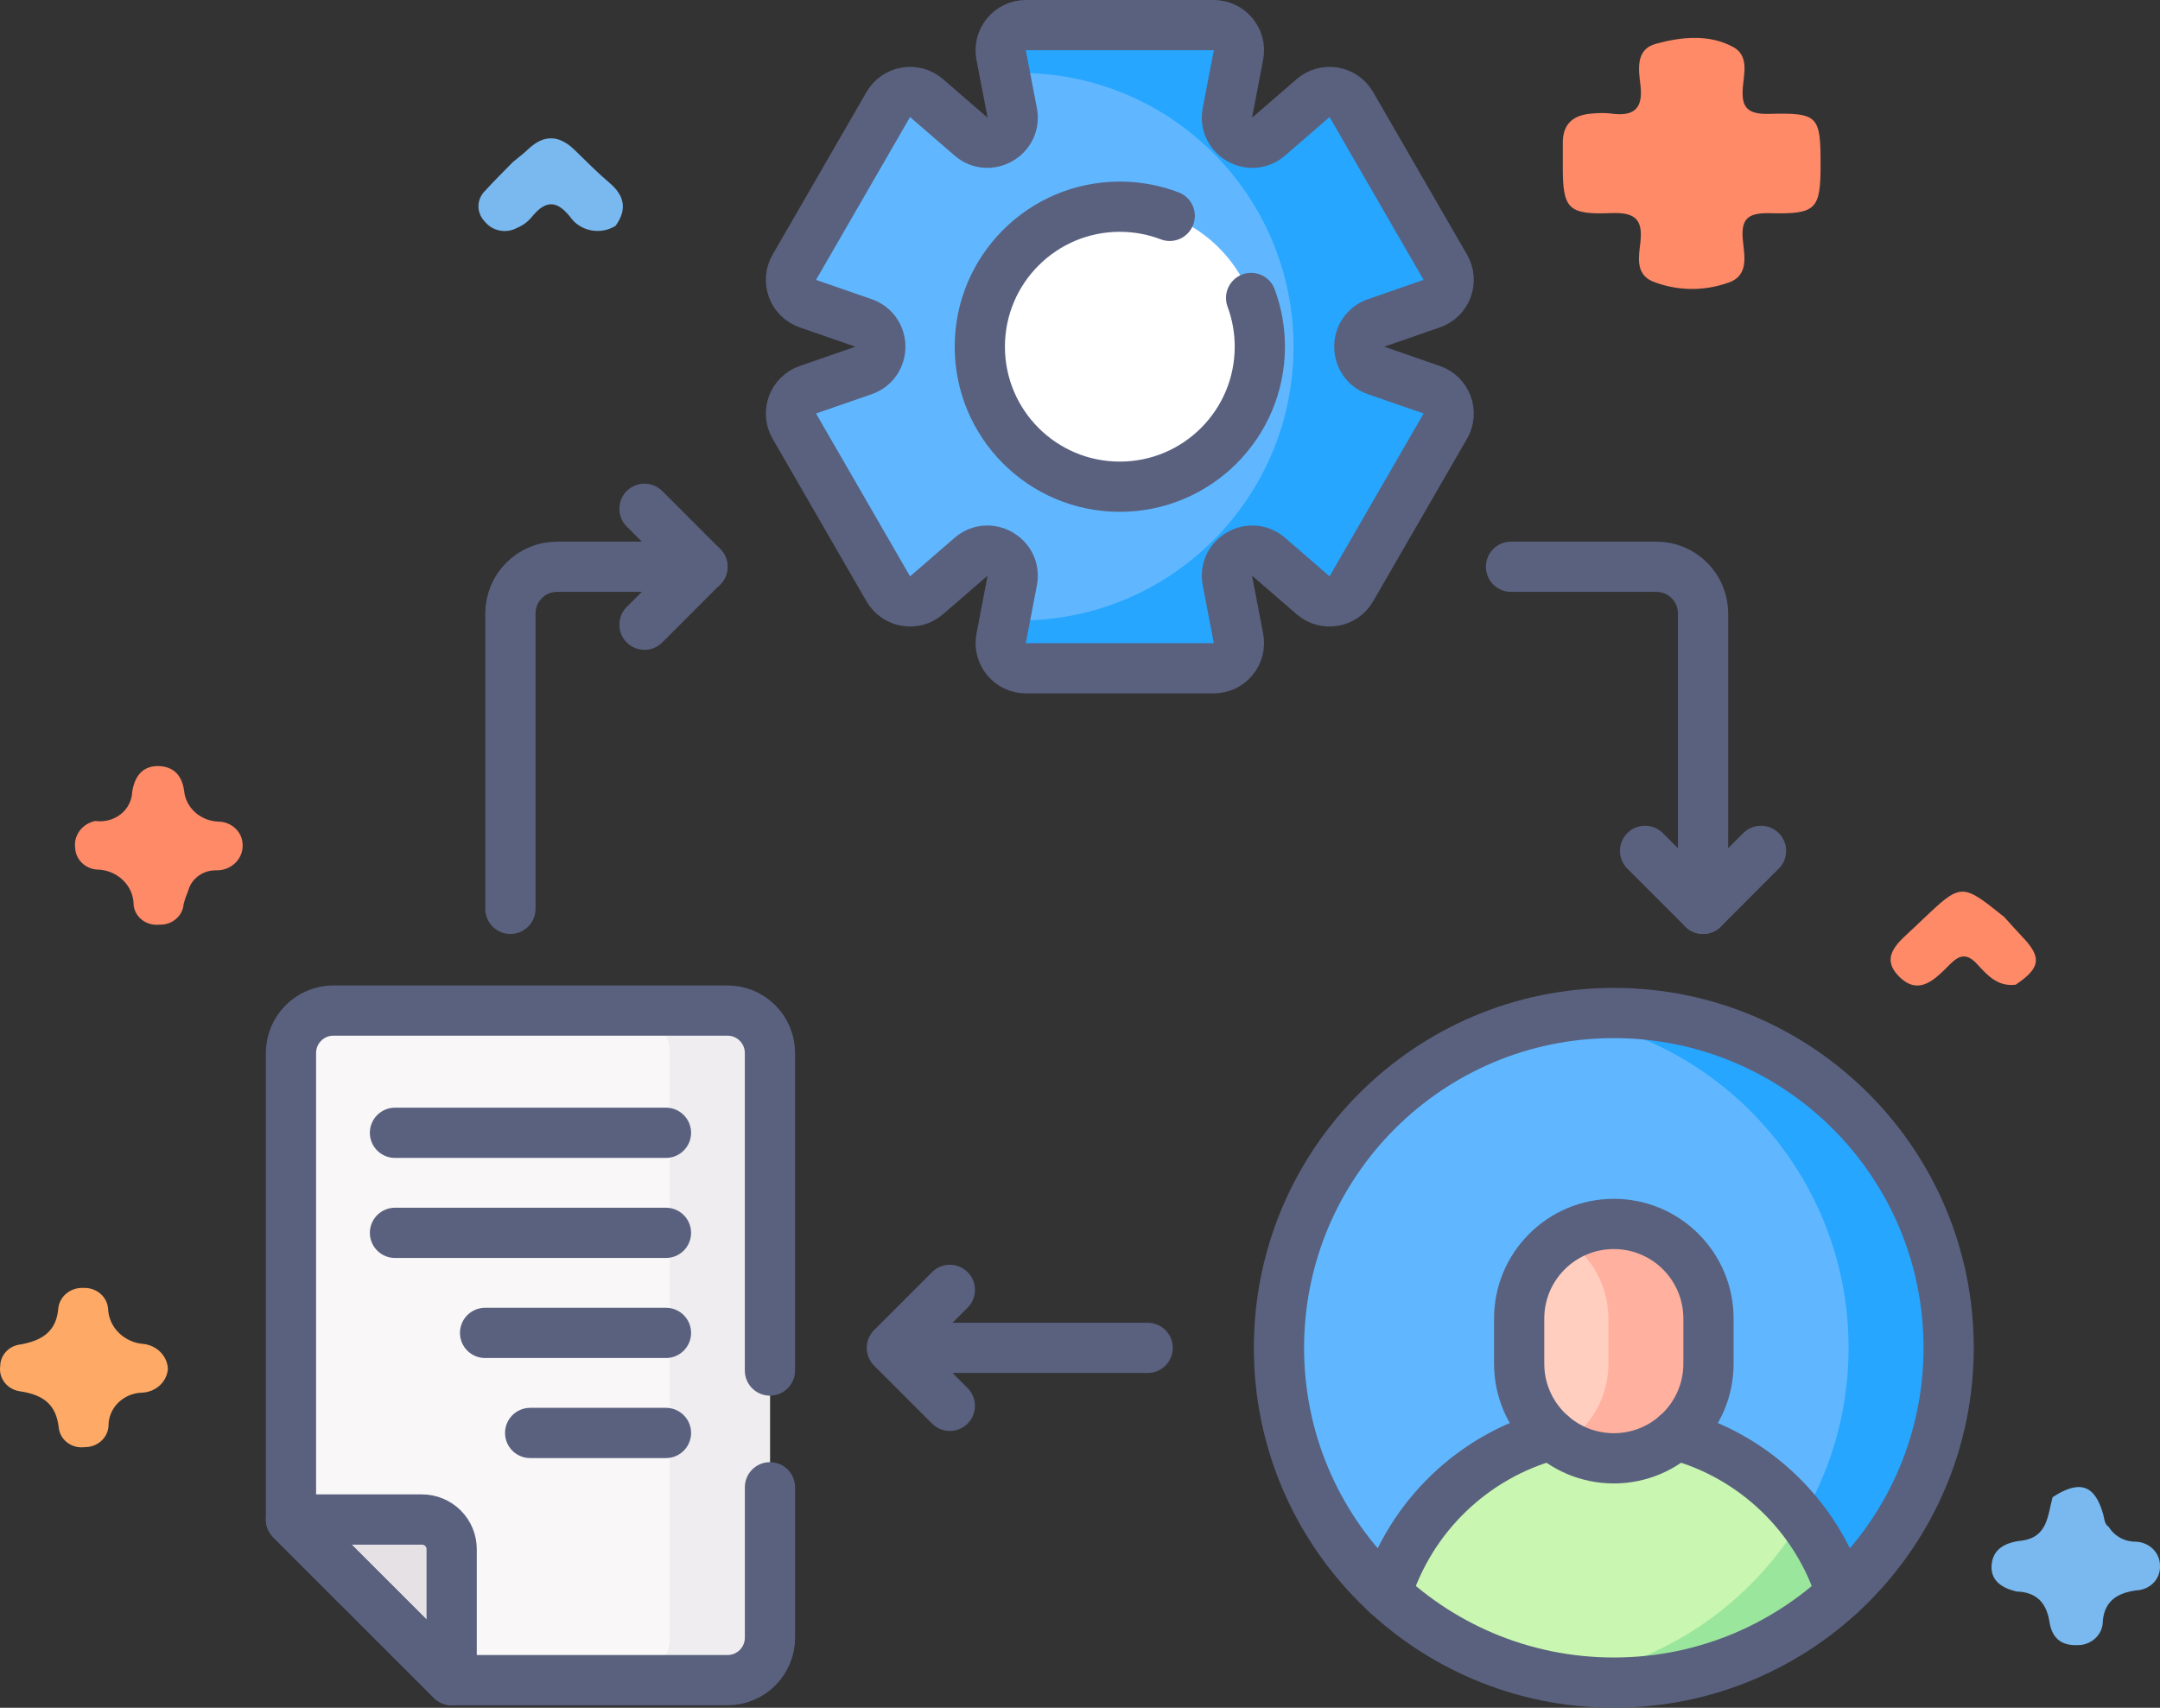
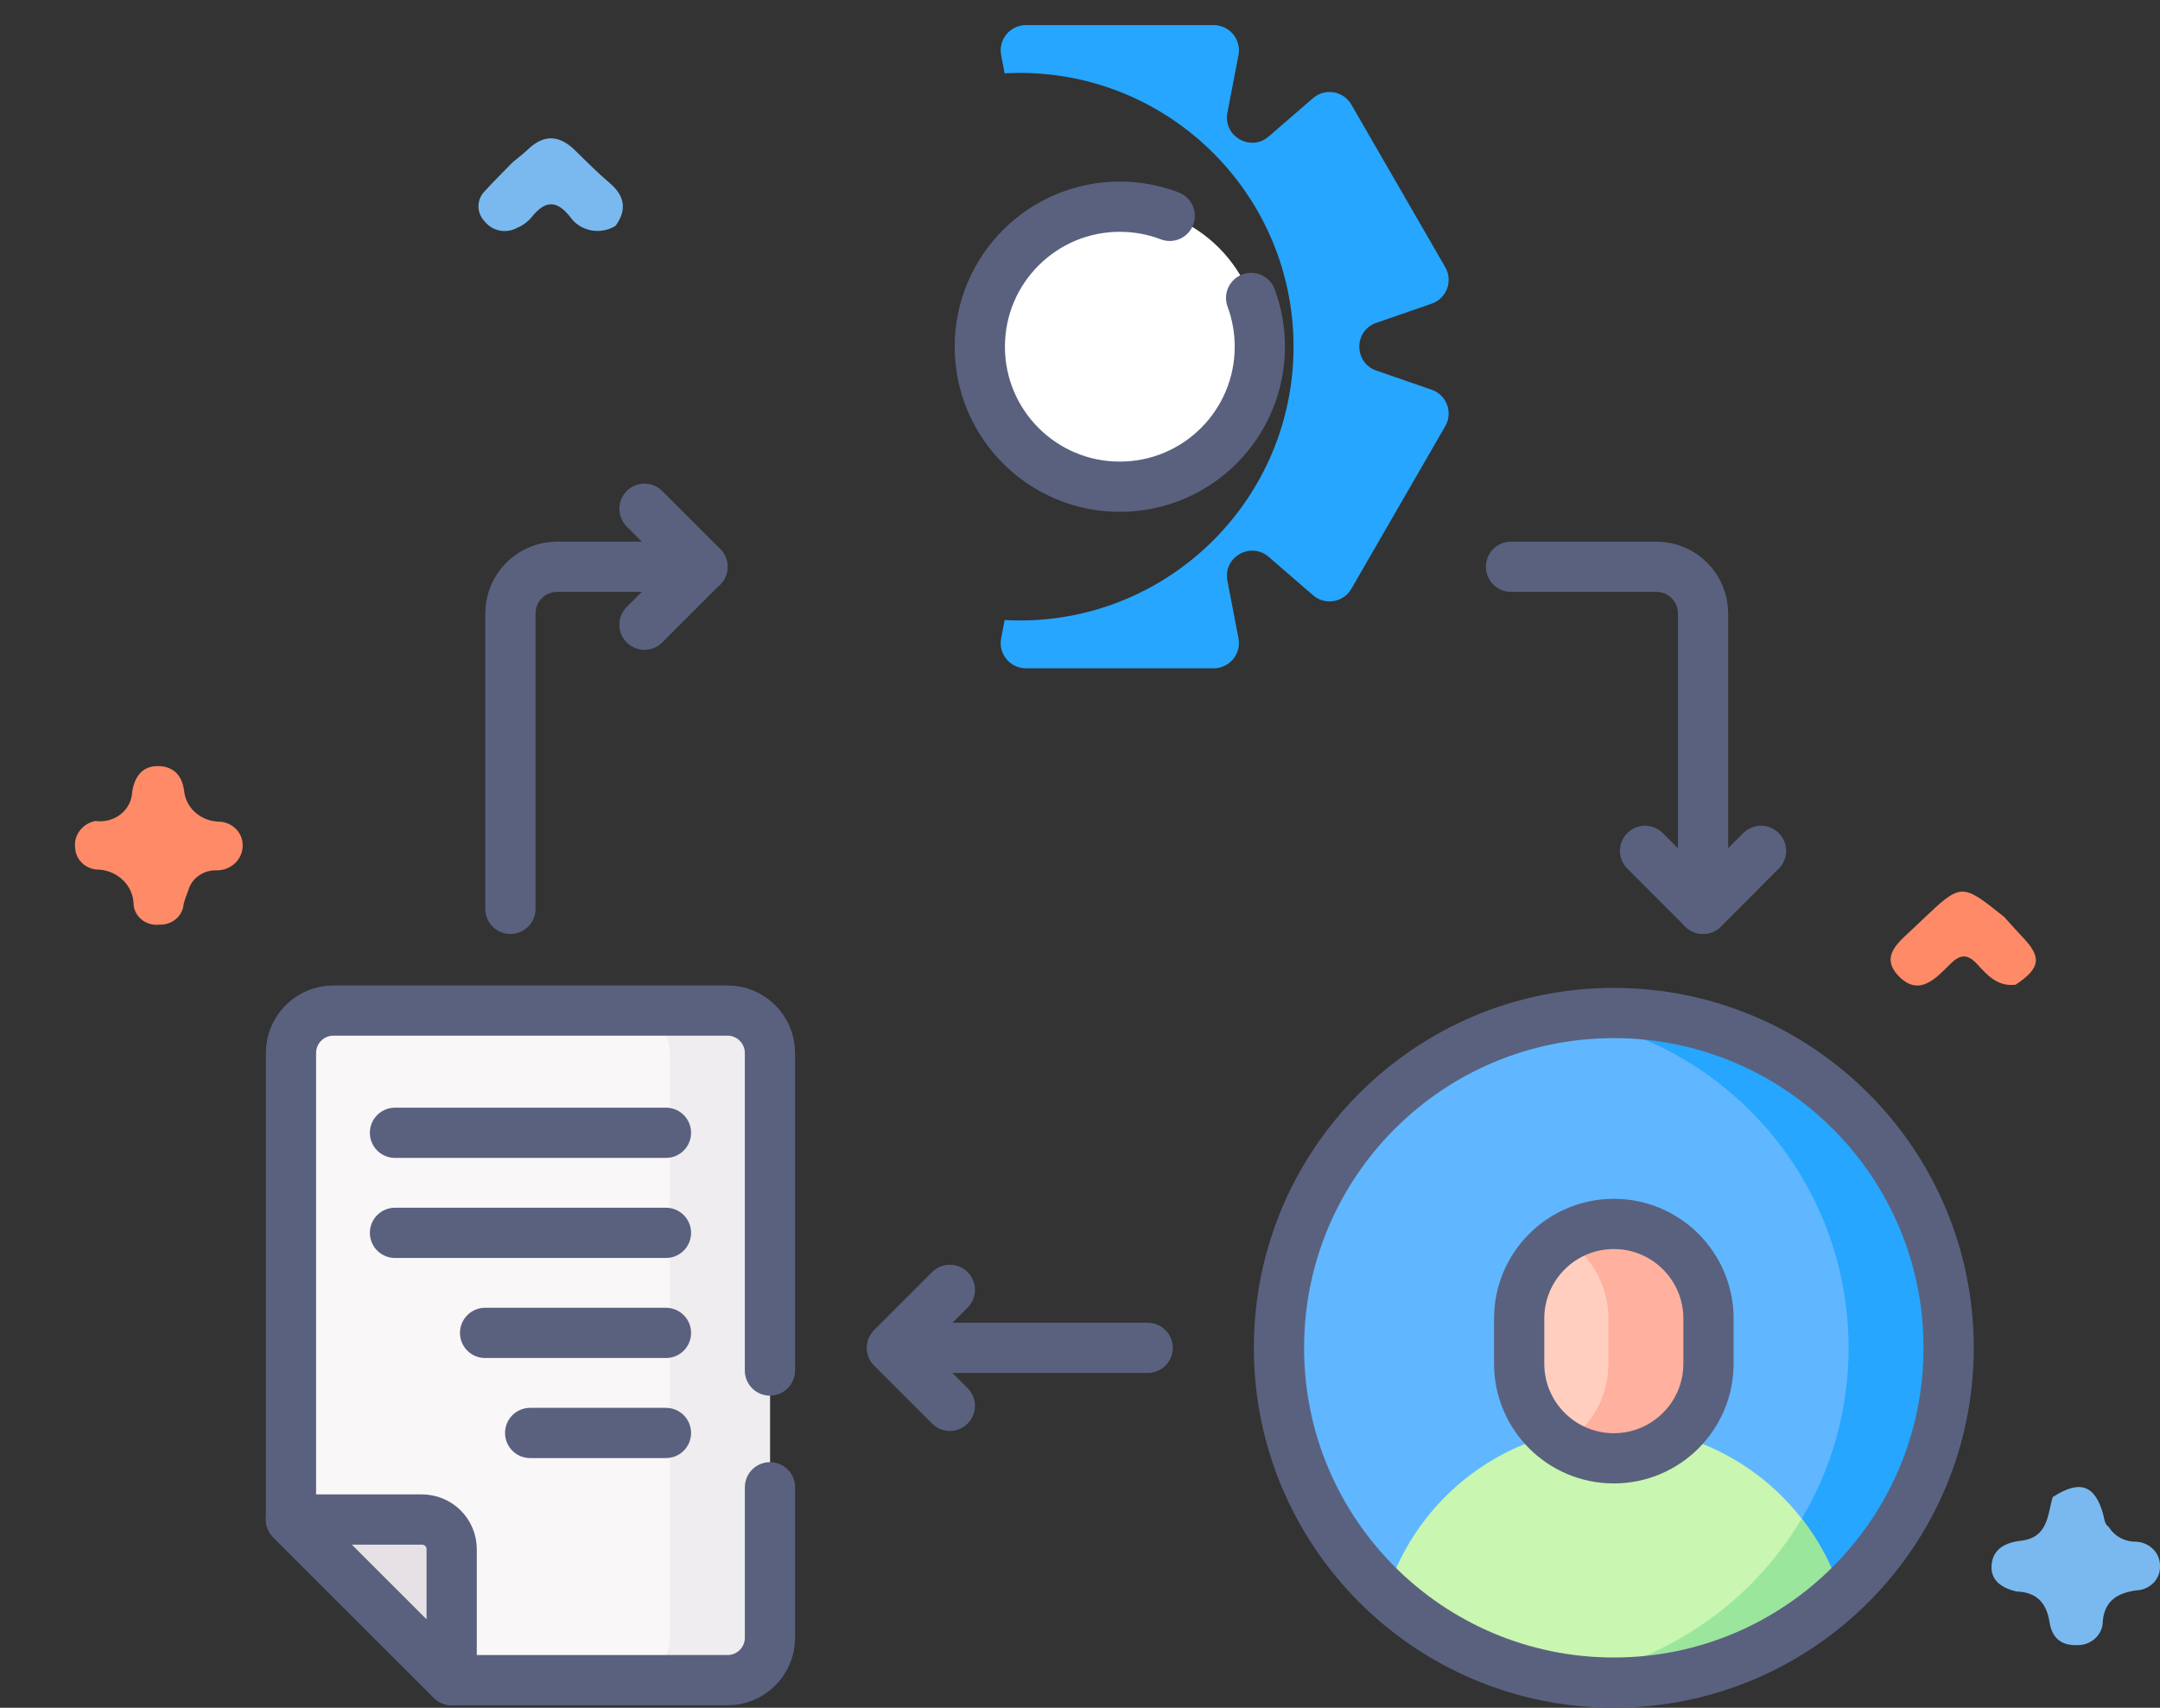
<svg xmlns="http://www.w3.org/2000/svg" width="86" height="68" viewBox="0 0 86 68" fill="none">
  <rect x="0" y="0" width="86" height="68" fill="#333333" stroke="none" />
  <path d="M80.288 63.37C79.709 63.236 79.253 62.939 79.294 62.331C79.337 61.696 79.807 61.425 80.461 61.349C81.54 61.224 81.521 60.337 81.725 59.614C82.798 58.913 83.409 59.117 83.738 60.296C83.789 60.477 83.779 60.676 83.962 60.801C84.072 60.982 84.231 61.132 84.422 61.235C84.614 61.338 84.831 61.391 85.051 61.387C85.311 61.4 85.555 61.509 85.732 61.69C85.909 61.871 86.005 62.111 85.999 62.358C86.004 62.48 85.984 62.602 85.94 62.717C85.895 62.831 85.828 62.937 85.74 63.027C85.653 63.116 85.547 63.189 85.43 63.24C85.314 63.291 85.187 63.32 85.058 63.325C84.311 63.428 83.805 63.733 83.723 64.531C83.727 64.661 83.702 64.791 83.651 64.912C83.599 65.033 83.522 65.142 83.424 65.234C83.326 65.325 83.21 65.396 83.082 65.443C82.954 65.49 82.817 65.511 82.679 65.505C81.994 65.522 81.69 65.151 81.6 64.581C81.483 63.849 81.112 63.395 80.288 63.37Z" fill="#79B9EF" />
  <path d="M80.252 39.209C79.529 39.297 79.123 38.826 78.719 38.389C78.331 37.968 78.039 37.995 77.641 38.393C77.08 38.956 76.406 39.7 75.598 38.869C74.807 38.056 75.647 37.476 76.219 36.926C76.314 36.834 76.412 36.743 76.508 36.651C78.092 35.145 78.092 35.145 79.8 36.514C80.04 36.778 80.274 37.047 80.521 37.305C81.304 38.121 81.245 38.545 80.252 39.209Z" fill="#FF8A68" />
-   <path d="M6.685 54.503C6.667 54.75 6.554 54.983 6.369 55.157C6.183 55.331 5.937 55.436 5.677 55.451C5.314 55.457 4.968 55.599 4.714 55.845C4.461 56.092 4.32 56.423 4.321 56.768C4.311 56.999 4.207 57.217 4.031 57.376C3.855 57.535 3.62 57.623 3.377 57.621C3.256 57.637 3.134 57.63 3.016 57.601C2.898 57.572 2.787 57.52 2.691 57.449C2.594 57.379 2.514 57.291 2.454 57.19C2.394 57.089 2.356 56.978 2.341 56.863C2.24 55.911 1.719 55.535 0.78 55.396C0.538 55.358 0.322 55.231 0.178 55.042C0.034 54.854 -0.026 54.619 0.01 54.389C0.012 54.176 0.096 53.97 0.247 53.812C0.398 53.654 0.605 53.554 0.828 53.532C1.679 53.376 2.251 53.012 2.321 52.088C2.348 51.856 2.468 51.643 2.656 51.493C2.845 51.343 3.086 51.268 3.331 51.283C3.576 51.273 3.814 51.355 3.996 51.511C4.177 51.666 4.288 51.883 4.303 52.114C4.318 52.474 4.472 52.816 4.736 53.075C5 53.333 5.355 53.49 5.733 53.516C5.988 53.548 6.223 53.665 6.397 53.845C6.571 54.026 6.673 54.258 6.685 54.503Z" fill="#FEAA66" />
  <path d="M20.414 6.458C20.619 6.287 20.834 6.127 21.026 5.944C21.661 5.337 22.272 5.378 22.884 5.976C23.337 6.418 23.782 6.87 24.265 7.279C24.877 7.797 24.972 8.351 24.509 8.991C24.366 9.081 24.205 9.143 24.037 9.174C23.868 9.204 23.695 9.203 23.526 9.17C23.358 9.137 23.199 9.072 23.057 8.981C22.915 8.889 22.793 8.771 22.699 8.635C22.119 7.902 21.663 8.024 21.148 8.669C20.997 8.844 20.805 8.983 20.586 9.073C20.377 9.188 20.131 9.226 19.895 9.179C19.659 9.133 19.448 9.006 19.304 8.823C19.138 8.656 19.047 8.435 19.049 8.205C19.052 7.976 19.148 7.756 19.318 7.593C19.669 7.205 20.048 6.836 20.414 6.458Z" fill="#79B9EF" />
  <path d="M3.801 32.689C3.979 32.714 4.16 32.703 4.333 32.657C4.506 32.611 4.667 32.531 4.805 32.421C4.944 32.312 5.056 32.176 5.134 32.022C5.213 31.869 5.257 31.701 5.263 31.531C5.351 30.964 5.633 30.506 6.276 30.504C6.887 30.502 7.244 30.859 7.329 31.475C7.358 31.802 7.511 32.108 7.759 32.336C8.008 32.564 8.335 32.699 8.68 32.714C8.809 32.714 8.937 32.739 9.056 32.785C9.175 32.832 9.283 32.901 9.374 32.988C9.465 33.074 9.537 33.177 9.587 33.29C9.636 33.404 9.661 33.525 9.661 33.647C9.665 33.778 9.642 33.908 9.592 34.03C9.542 34.153 9.467 34.264 9.371 34.358C9.276 34.452 9.161 34.527 9.034 34.578C8.907 34.629 8.77 34.655 8.632 34.655C8.376 34.645 8.123 34.718 7.917 34.864C7.71 35.009 7.562 35.217 7.498 35.453C7.423 35.631 7.36 35.814 7.311 36C7.294 36.23 7.183 36.443 7.002 36.596C6.821 36.749 6.585 36.828 6.343 36.818C6.223 36.831 6.101 36.822 5.984 36.791C5.867 36.759 5.758 36.706 5.663 36.635C5.568 36.563 5.489 36.474 5.43 36.373C5.372 36.273 5.335 36.162 5.321 36.047C5.323 35.862 5.286 35.677 5.213 35.505C5.139 35.332 5.031 35.175 4.893 35.043C4.756 34.91 4.592 34.805 4.412 34.733C4.231 34.661 4.037 34.623 3.841 34.622C3.616 34.601 3.407 34.503 3.251 34.347C3.096 34.191 3.004 33.987 2.994 33.773C2.958 33.529 3.022 33.281 3.172 33.079C3.321 32.878 3.546 32.738 3.801 32.689Z" fill="#FF8A68" />
-   <path d="M72.486 6.535C72.486 8.335 72.325 8.533 70.485 8.489C69.653 8.468 69.32 8.663 69.386 9.501C69.437 10.14 69.68 10.993 68.77 11.269C67.799 11.608 66.728 11.582 65.776 11.195C65.091 10.886 65.257 10.174 65.315 9.619C65.409 8.733 65.098 8.447 64.145 8.485C62.427 8.554 62.224 8.305 62.223 6.657C62.223 6.333 62.226 6.009 62.223 5.684C62.218 4.923 62.652 4.564 63.418 4.519C63.656 4.495 63.895 4.495 64.133 4.519C65.061 4.654 65.419 4.323 65.317 3.415C65.246 2.793 65.094 1.969 65.937 1.741C66.939 1.47 68.041 1.347 69.006 1.872C69.643 2.218 69.434 2.931 69.39 3.486C69.328 4.273 69.564 4.559 70.449 4.534C72.391 4.481 72.486 4.621 72.486 6.535Z" fill="#FF8A68" />
-   <path d="M57.544 10.64L53.805 4.165C53.49 3.619 52.755 3.495 52.278 3.908L50.513 5.436C49.792 6.06 48.689 5.423 48.869 4.487L49.31 2.194C49.429 1.574 48.954 1 48.324 1H40.846C40.216 1 39.741 1.574 39.86 2.194L40.301 4.487C40.481 5.423 39.378 6.059 38.658 5.436L36.892 3.908C36.415 3.495 35.681 3.619 35.365 4.165L31.627 10.64C31.311 11.186 31.572 11.884 32.167 12.091L34.374 12.856C35.274 13.168 35.274 14.441 34.374 14.753L32.167 15.518C31.572 15.725 31.311 16.423 31.627 16.969L35.365 23.444C35.681 23.991 36.415 24.114 36.892 23.702L38.658 22.173C39.378 21.55 40.481 22.186 40.301 23.122L39.861 25.415C39.742 26.035 40.216 26.609 40.847 26.609H48.324C48.954 26.609 49.429 26.035 49.31 25.415L48.869 23.122C48.689 22.186 49.792 21.549 50.513 22.173L52.278 23.701C52.755 24.114 53.49 23.991 53.805 23.444L57.544 16.969C57.859 16.423 57.599 15.725 57.003 15.518L54.797 14.753C53.896 14.441 53.896 13.168 54.797 12.856L57.003 12.091C57.599 11.884 57.859 11.186 57.544 10.64Z" fill="#60B7FF" />
  <path d="M44.585 19.38C47.664 19.38 50.16 16.884 50.16 13.805C50.16 10.726 47.664 8.23 44.585 8.23C41.506 8.23 39.01 10.726 39.01 13.805C39.01 16.884 41.506 19.38 44.585 19.38Z" fill="white" />
  <path d="M57.003 15.519L54.796 14.754C53.896 14.441 53.896 13.168 54.796 12.856L57.003 12.091C57.599 11.884 57.859 11.186 57.543 10.64L53.805 4.165C53.489 3.619 52.755 3.495 52.278 3.908L50.512 5.436C49.792 6.059 48.689 5.423 48.869 4.487L49.31 2.194C49.429 1.574 48.954 1 48.323 1H40.846C40.216 1 39.741 1.574 39.86 2.194L40 2.921C40.2 2.909 40.4 2.904 40.601 2.903C46.621 2.903 51.502 7.784 51.502 13.805C51.502 19.825 46.621 24.706 40.601 24.706C40.4 24.706 40.2 24.7 40 24.689L39.86 25.416C39.741 26.035 40.216 26.609 40.846 26.609H48.323C48.954 26.609 49.429 26.035 49.31 25.416L48.869 23.122C48.689 22.186 49.792 21.55 50.512 22.173L52.278 23.702C52.755 24.114 53.489 23.991 53.805 23.444L57.543 16.969C57.859 16.424 57.599 15.725 57.003 15.519Z" fill="#26A6FE" />
  <path d="M77.585 53.667C77.585 57.536 75.937 61.02 73.305 63.455C70.927 65.654 67.747 64.99 64.254 64.99C60.76 64.99 57.58 65.654 55.203 63.455C52.571 61.02 50.923 57.536 50.923 53.667C50.923 46.304 56.891 40.336 64.254 40.336C71.616 40.336 77.585 46.304 77.585 53.667Z" fill="#60B7FF" />
  <path d="M64.254 40.336C63.577 40.336 62.911 40.387 62.262 40.484C68.679 41.446 73.601 46.981 73.601 53.667C73.601 60.353 68.679 65.888 62.262 66.85C62.911 66.947 64.465 66.538 65.142 66.538C68.251 66.538 69.914 65.18 72.181 63.397C72.462 63.175 73.042 63.697 73.304 63.455C75.937 61.02 77.585 57.536 77.585 53.667C77.585 46.304 71.616 40.336 64.254 40.336Z" fill="#26A6FE" />
  <path d="M64.543 66.766C67.554 66.766 69.56 65.589 71.791 63.906C72.15 63.636 72.975 63.762 73.304 63.458C72.098 59.607 68.502 56.812 64.254 56.812C60.005 56.812 56.409 59.607 55.203 63.458C57.12 65.231 59.558 66.449 62.262 66.854C62.911 66.951 63.866 66.766 64.543 66.766Z" fill="#C9F6B0" />
  <path d="M73.301 63.457L73.304 63.455C72.965 62.374 72.434 61.362 71.736 60.469C69.735 63.836 66.294 66.247 62.261 66.851C62.911 66.948 63.576 66.999 64.253 66.999C67.746 66.999 70.924 65.655 73.301 63.457Z" fill="#9BE69D" />
  <path d="M64.254 58.067C62.172 58.067 60.485 56.379 60.485 54.298V52.503C60.485 50.422 62.172 48.734 64.253 48.734C66.335 48.734 68.022 50.422 68.022 52.503V54.298C68.022 56.379 66.335 58.067 64.254 58.067Z" fill="#FFCEBF" />
  <path d="M64.254 48.734C63.549 48.733 62.859 48.931 62.262 49.304C63.328 49.97 64.039 51.153 64.039 52.503V54.298C64.039 55.648 63.328 56.832 62.262 57.497C62.859 57.87 63.549 58.068 64.254 58.067C66.335 58.067 68.022 56.38 68.022 54.298V52.503C68.022 50.422 66.335 48.734 64.254 48.734Z" fill="#FFB09E" />
  <path d="M17.983 66.9H28.965C29.899 66.9 30.656 66.144 30.656 65.21V41.928C30.656 40.995 29.899 40.238 28.965 40.238H13.276C12.342 40.238 11.585 40.995 11.585 41.928V60.503L17.983 66.9Z" fill="#F9F7F8" />
  <path d="M28.965 40.238H24.981C25.915 40.238 26.672 40.995 26.672 41.928V65.21C26.672 66.144 25.915 66.9 24.981 66.9H28.965C29.899 66.9 30.655 66.144 30.655 65.21V41.928C30.655 40.995 29.899 40.238 28.965 40.238Z" fill="#EFEDEF" />
  <path d="M17.983 66.901V61.687C17.983 61.373 17.859 61.072 17.637 60.85C17.415 60.629 17.114 60.504 16.8 60.504H11.585L17.983 66.901Z" fill="#E5E1E5" />
-   <path d="M57.544 10.64L53.805 4.165C53.49 3.619 52.755 3.495 52.278 3.908L50.513 5.436C49.792 6.06 48.689 5.423 48.869 4.487L49.31 2.194C49.429 1.574 48.954 1 48.324 1H40.846C40.216 1 39.741 1.574 39.86 2.194L40.301 4.487C40.481 5.423 39.378 6.059 38.658 5.436L36.892 3.908C36.415 3.495 35.681 3.619 35.365 4.165L31.627 10.64C31.311 11.186 31.572 11.884 32.167 12.091L34.374 12.856C35.274 13.168 35.274 14.441 34.374 14.753L32.167 15.518C31.572 15.725 31.311 16.423 31.627 16.969L35.365 23.444C35.681 23.991 36.415 24.114 36.892 23.702L38.658 22.173C39.378 21.55 40.481 22.186 40.301 23.122L39.861 25.415C39.742 26.035 40.216 26.609 40.847 26.609H48.324C48.954 26.609 49.429 26.035 49.31 25.415L48.869 23.122C48.689 22.186 49.792 21.549 50.513 22.173L52.278 23.701C52.755 24.114 53.49 23.991 53.805 23.444L57.544 16.969C57.859 16.423 57.599 15.725 57.003 15.518L54.797 14.753C53.896 14.441 53.896 13.168 54.797 12.856L57.003 12.091C57.599 11.884 57.859 11.186 57.544 10.64Z" stroke="#59617F" stroke-width="2" stroke-miterlimit="10" stroke-linecap="round" stroke-linejoin="round" />
  <path d="M49.813 11.864C50.043 12.485 50.161 13.143 50.16 13.805C50.16 16.884 47.664 19.38 44.585 19.38C41.506 19.38 39.011 16.884 39.011 13.805C39.011 10.726 41.507 8.23 44.585 8.23C45.285 8.23 45.955 8.359 46.572 8.595M20.322 36.189V24.427C20.322 23.4 21.155 22.567 22.181 22.567H27.968" stroke="#59617F" stroke-width="2" stroke-miterlimit="10" stroke-linecap="round" stroke-linejoin="round" />
  <path d="M25.66 20.258L27.968 22.567L25.66 24.875M67.807 36.189V24.426C67.807 23.399 66.975 22.567 65.948 22.567H60.161" stroke="#59617F" stroke-width="2" stroke-miterlimit="10" stroke-linecap="round" stroke-linejoin="round" />
  <path d="M65.498 33.879L67.807 36.188L70.115 33.879" stroke="#59617F" stroke-width="2" stroke-miterlimit="10" stroke-linecap="round" stroke-linejoin="round" />
  <path d="M64.254 66.998C71.616 66.998 77.585 61.03 77.585 53.667C77.585 46.304 71.616 40.336 64.254 40.336C56.891 40.336 50.922 46.304 50.922 53.667C50.922 61.03 56.891 66.998 64.254 66.998Z" stroke="#59617F" stroke-width="2" stroke-miterlimit="10" stroke-linecap="round" stroke-linejoin="round" />
-   <path d="M55.203 63.455C56.166 60.381 58.652 57.98 61.778 57.138M66.73 57.137C69.856 57.98 72.341 60.381 73.303 63.455" stroke="#59617F" stroke-width="2" stroke-miterlimit="10" stroke-linecap="round" stroke-linejoin="round" />
  <path d="M37.818 51.36L35.509 53.669M35.509 53.669L37.818 55.978M35.509 53.669H45.694M30.655 54.572V41.928C30.655 40.995 29.899 40.238 28.965 40.238H13.276C12.342 40.238 11.585 40.995 11.585 41.928V60.503L17.983 66.9H28.965C29.899 66.9 30.656 66.144 30.656 65.21V59.22M64.254 58.067C62.173 58.067 60.485 56.379 60.485 54.298V52.503C60.485 50.422 62.173 48.734 64.254 48.734C66.336 48.734 68.023 50.422 68.023 52.503V54.298C68.023 56.379 66.336 58.067 64.254 58.067Z" stroke="#59617F" stroke-width="2" stroke-miterlimit="10" stroke-linecap="round" stroke-linejoin="round" />
  <path d="M26.515 45.105H15.726M26.515 49.089H15.726M26.515 53.073H19.314M26.515 57.057H21.108M17.983 66.901V61.687C17.983 61.373 17.859 61.072 17.637 60.85C17.415 60.629 17.114 60.504 16.8 60.504H11.585L17.983 66.901Z" stroke="#59617F" stroke-width="2" stroke-miterlimit="10" stroke-linecap="round" stroke-linejoin="round" />
</svg>